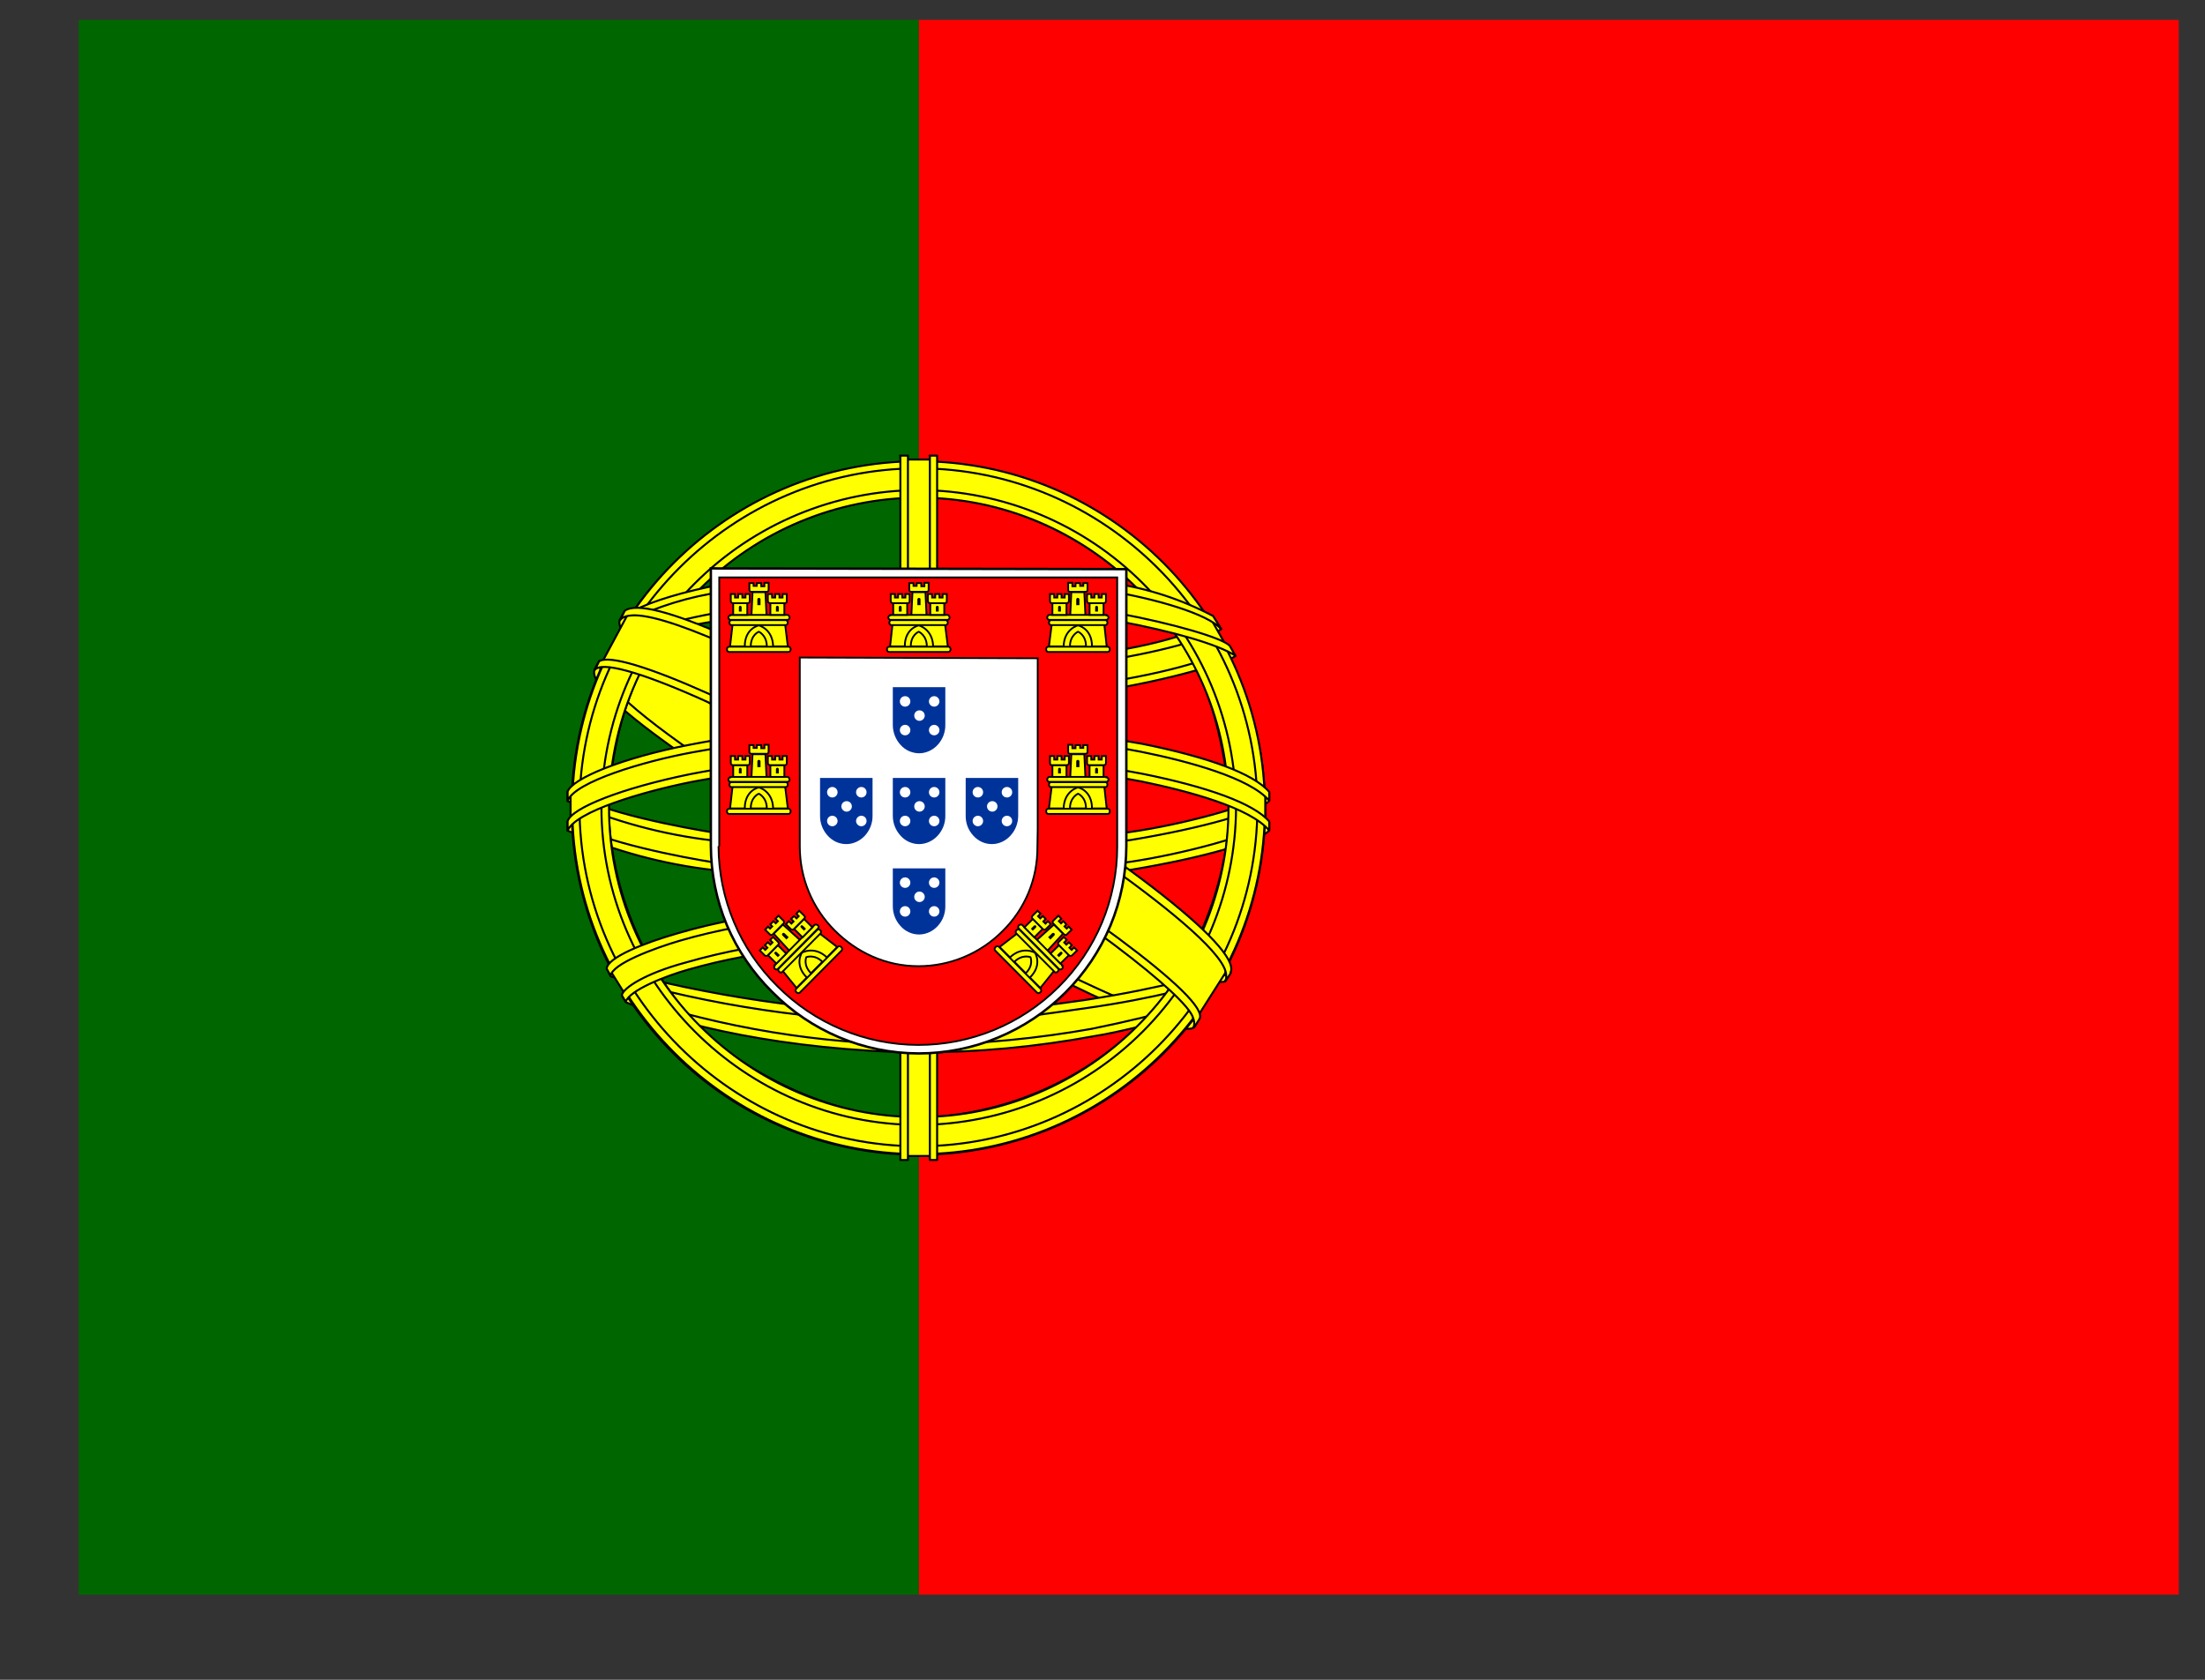
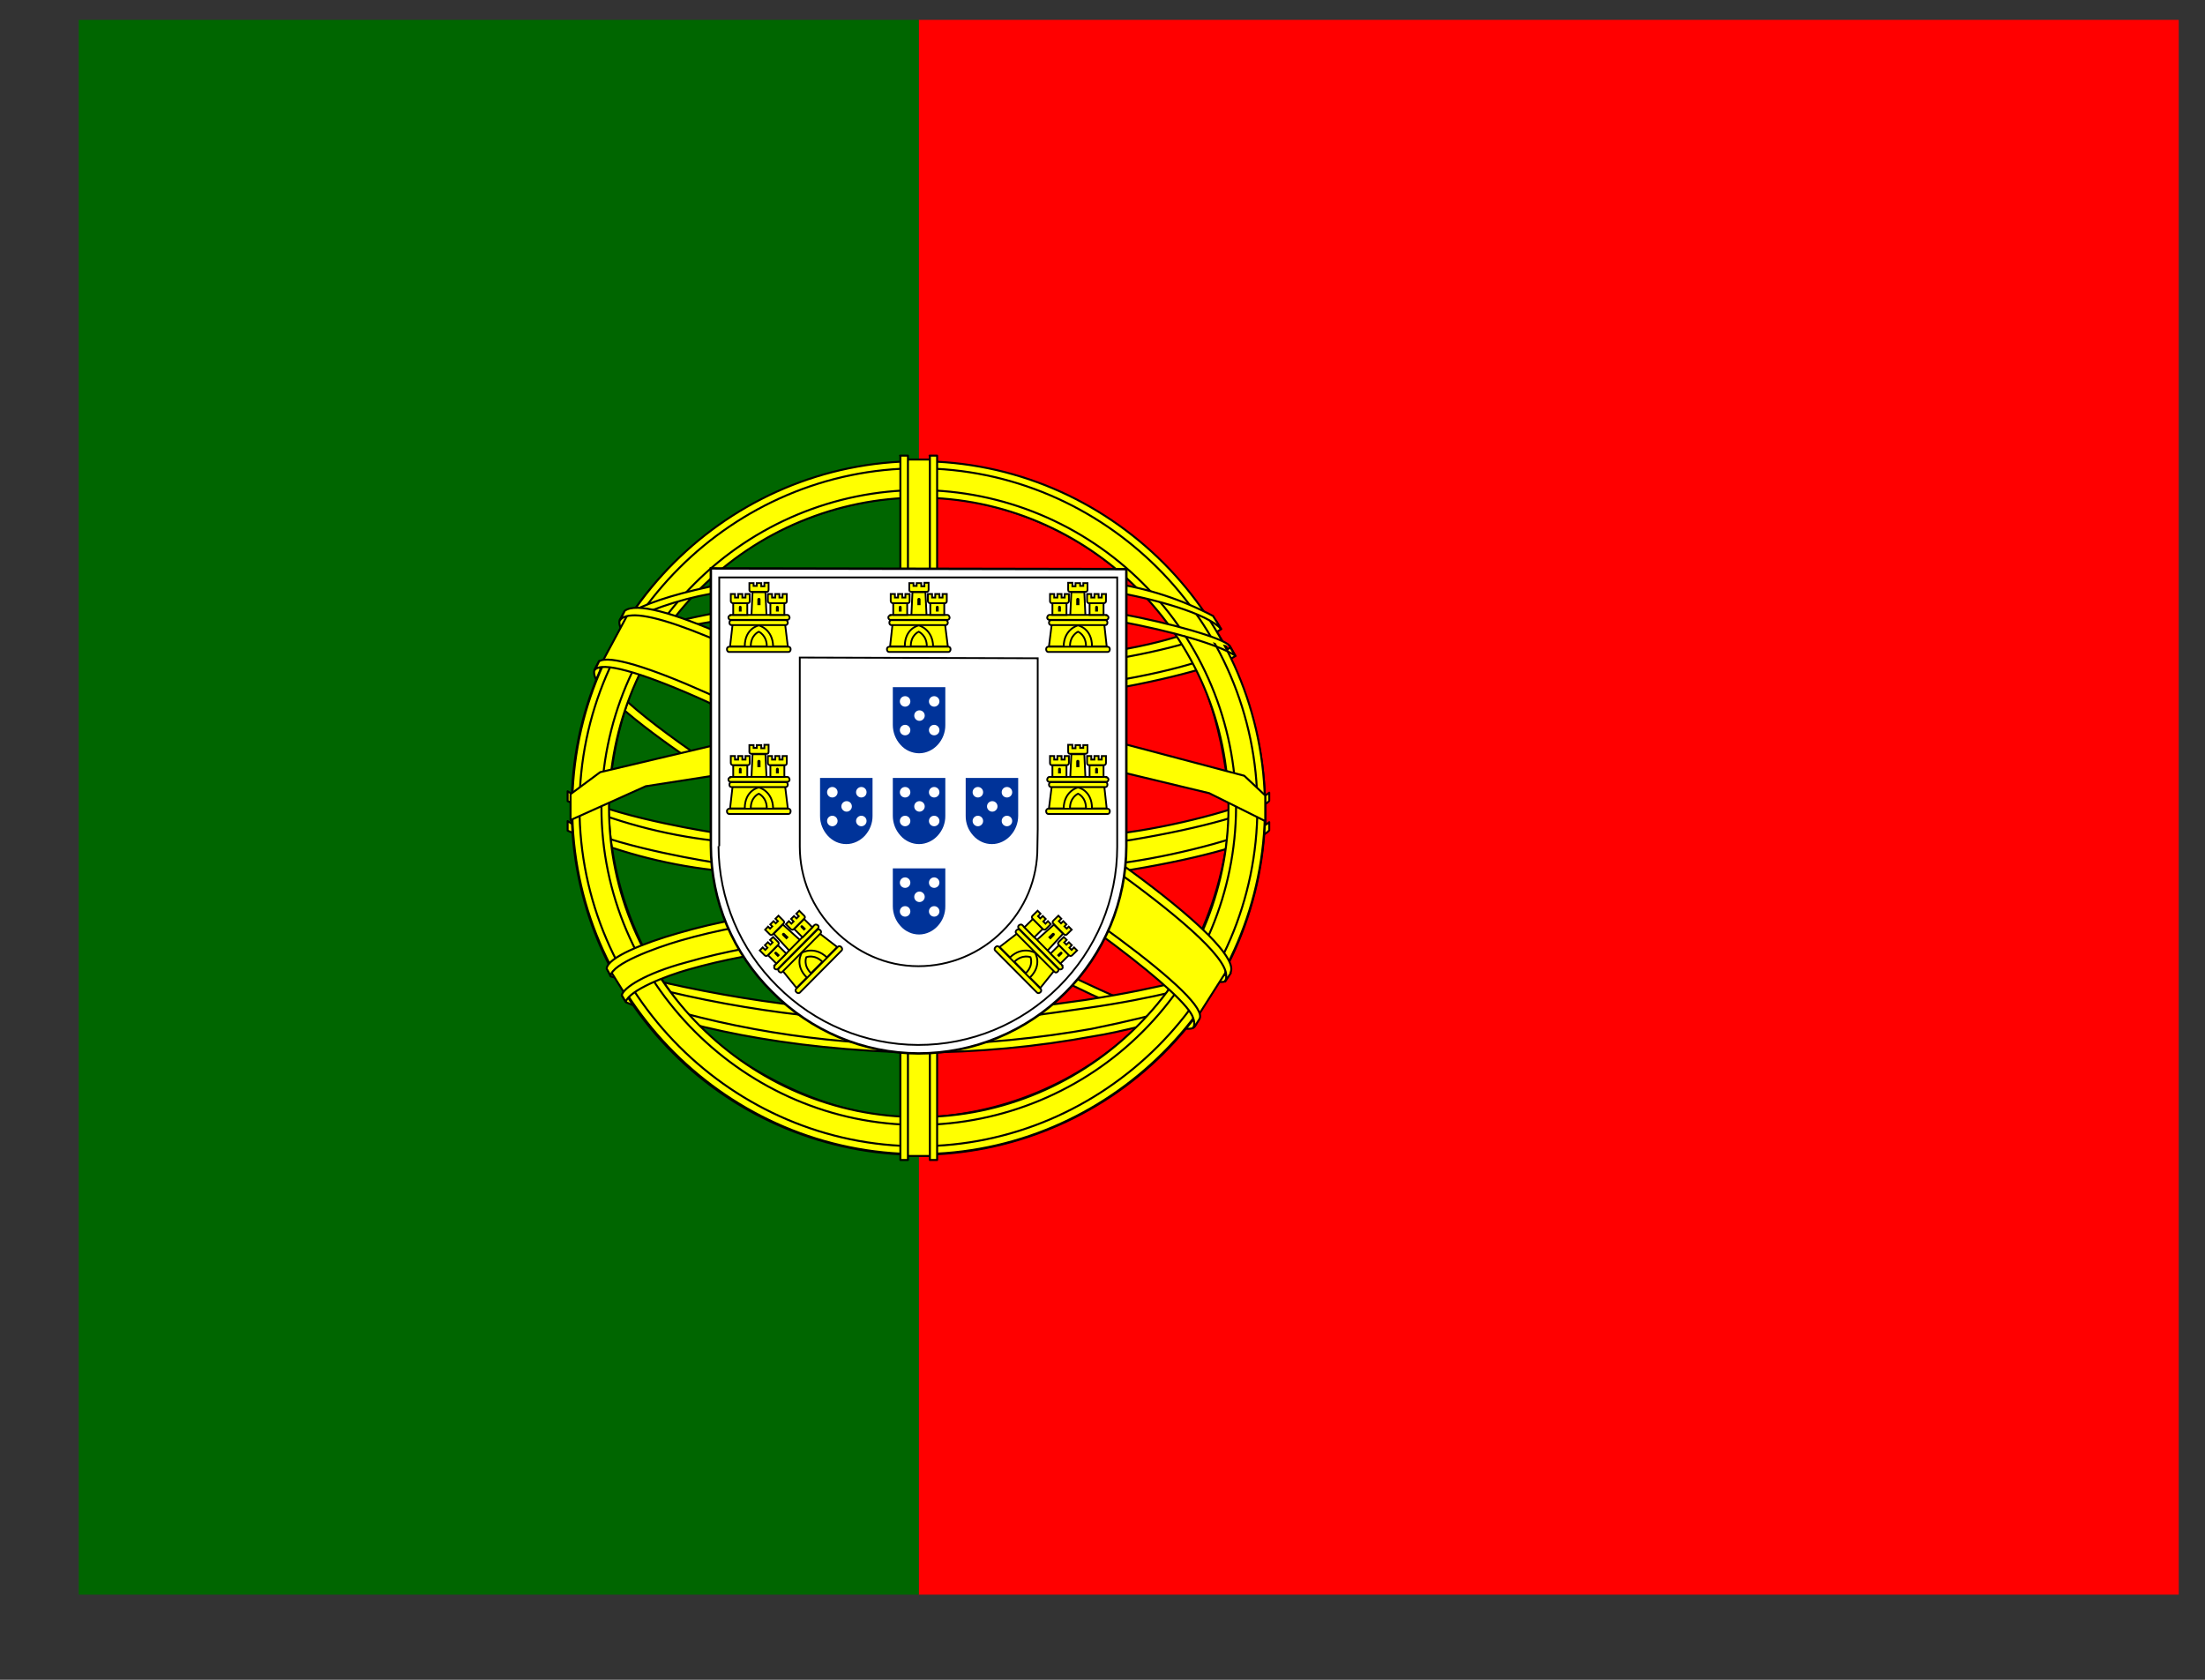
<svg xmlns="http://www.w3.org/2000/svg" width="21" height="16" viewBox="0 0 21 16" fill="none">
  <rect x="0" y="0" width="21" height="16" fill="#333333" stroke="none" />
  <g clip-path="url(#clip0_334_3526)">
    <g clip-path="url(#clip1_334_3526)">
      <path d="M8.75 0.189H20.75V15.19H8.75V0.189Z" fill="#FF0000" />
      <path d="M0.75 0.189H8.75V15.19H0.75V0.189Z" fill="#006600" />
-       <path fill-rule="evenodd" clip-rule="evenodd" d="M11.359 9.758C10.35 9.727 5.734 6.845 5.703 6.383L5.956 5.961C6.416 6.627 11.134 9.43 11.6 9.33L11.359 9.758Z" fill="#FFFF00" stroke="black" stroke-width="0.019" stroke-linecap="round" stroke-linejoin="round" />
      <path fill-rule="evenodd" clip-rule="evenodd" d="M5.903 5.902C5.813 6.146 7.109 6.946 8.666 7.896C10.225 8.843 11.569 9.427 11.666 9.346L11.713 9.259C11.694 9.29 11.65 9.299 11.578 9.277C11.156 9.155 10.059 8.652 8.7 7.827C7.338 7.002 6.156 6.243 5.972 5.921C5.958 5.891 5.951 5.858 5.953 5.824H5.947L5.909 5.893L5.903 5.902ZM11.381 9.771C11.366 9.802 11.331 9.802 11.272 9.796C10.897 9.755 9.753 9.199 8.4 8.39C6.825 7.446 5.525 6.59 5.669 6.365L5.706 6.296L5.713 6.299C5.588 6.68 8.278 8.218 8.438 8.318C9.994 9.28 11.306 9.846 11.422 9.699L11.381 9.771Z" fill="#FFFF00" stroke="black" stroke-width="0.019" stroke-linecap="round" stroke-linejoin="round" />
      <path fill-rule="evenodd" clip-rule="evenodd" d="M8.756 6.664C9.762 6.655 11.006 6.527 11.725 6.239L11.569 5.989C11.147 6.224 9.897 6.38 8.747 6.402C7.391 6.389 6.431 6.261 5.95 5.939L5.806 6.208C6.687 6.583 7.594 6.661 8.756 6.664Z" fill="#FFFF00" stroke="black" stroke-width="0.019" stroke-linecap="round" stroke-linejoin="round" />
      <path fill-rule="evenodd" clip-rule="evenodd" d="M11.766 6.246C11.741 6.287 11.272 6.446 10.585 6.565C9.978 6.657 9.366 6.702 8.753 6.7C8.166 6.702 7.579 6.664 6.997 6.587C6.275 6.475 5.903 6.318 5.763 6.262L5.797 6.193C6.194 6.35 6.569 6.443 7.006 6.512C7.584 6.59 8.167 6.629 8.75 6.628C9.36 6.628 9.969 6.583 10.572 6.493C11.275 6.378 11.659 6.231 11.716 6.165L11.766 6.25V6.246ZM11.628 5.993C11.553 6.056 11.172 6.19 10.503 6.296C9.926 6.38 9.343 6.422 8.759 6.421C8.072 6.421 7.506 6.371 7.078 6.309C6.397 6.221 6.034 6.059 5.903 6.015L5.944 5.946C6.047 6 6.394 6.14 7.084 6.237C7.64 6.311 8.199 6.347 8.759 6.343C9.339 6.344 9.917 6.302 10.491 6.218C11.163 6.125 11.525 5.956 11.581 5.912L11.628 5.993ZM5.447 7.878C6.066 8.212 7.444 8.378 8.747 8.39C9.934 8.393 11.478 8.209 12.056 7.903L12.041 7.568C11.86 7.85 10.203 8.121 8.734 8.112C7.266 8.1 5.9 7.875 5.444 7.581V7.878" fill="#FFFF00" />
      <path d="M5.447 7.878C6.066 8.212 7.444 8.378 8.747 8.39C9.934 8.393 11.478 8.209 12.056 7.903L12.041 7.568C11.86 7.85 10.203 8.121 8.734 8.112C7.266 8.1 5.9 7.875 5.444 7.581V7.878M11.766 6.246C11.741 6.287 11.272 6.446 10.585 6.565C9.978 6.657 9.366 6.702 8.753 6.7C8.166 6.702 7.579 6.664 6.997 6.587C6.275 6.475 5.903 6.318 5.763 6.262L5.797 6.193C6.194 6.35 6.569 6.443 7.006 6.512C7.584 6.59 8.167 6.629 8.75 6.628C9.36 6.628 9.969 6.583 10.572 6.493C11.275 6.378 11.659 6.231 11.716 6.165L11.766 6.25V6.246ZM11.628 5.993C11.553 6.056 11.172 6.19 10.503 6.296C9.926 6.38 9.343 6.422 8.759 6.421C8.072 6.421 7.506 6.371 7.078 6.309C6.397 6.221 6.034 6.059 5.903 6.015L5.944 5.946C6.047 6 6.394 6.14 7.084 6.237C7.64 6.311 8.199 6.347 8.759 6.343C9.339 6.344 9.917 6.302 10.491 6.218C11.163 6.125 11.525 5.956 11.581 5.912L11.628 5.993Z" stroke="black" stroke-width="0.019" stroke-linecap="round" stroke-linejoin="round" />
      <path fill-rule="evenodd" clip-rule="evenodd" d="M12.088 7.831V7.909C12 8.015 11.456 8.171 10.775 8.284C10.098 8.381 9.415 8.427 8.731 8.421C8.083 8.427 7.435 8.382 6.794 8.287C6.315 8.232 5.848 8.105 5.406 7.912V7.821C5.709 8.021 6.528 8.171 6.803 8.215C7.297 8.29 7.931 8.346 8.731 8.346C9.572 8.346 10.244 8.287 10.762 8.209C11.253 8.137 11.95 7.953 12.088 7.831ZM12.088 7.55V7.628C12 7.731 11.456 7.887 10.775 8C10.098 8.098 9.415 8.145 8.731 8.14C8.083 8.144 7.435 8.099 6.794 8.006C6.315 7.951 5.848 7.824 5.406 7.631V7.537C5.709 7.74 6.531 7.887 6.803 7.931C7.442 8.024 8.086 8.069 8.731 8.065C9.572 8.065 10.247 8.003 10.762 7.925C11.253 7.856 11.95 7.671 12.088 7.55ZM8.744 9.7C7.319 9.693 6.097 9.312 5.838 9.25L6.025 9.543C6.902 9.854 7.826 10.005 8.756 9.99C9.841 9.959 10.787 9.875 11.453 9.55L11.647 9.243C11.194 9.459 9.647 9.7 8.741 9.7" fill="#FFFF00" />
      <path d="M8.744 9.7C7.319 9.693 6.097 9.312 5.838 9.25L6.025 9.543C6.902 9.854 7.826 10.005 8.756 9.99C9.841 9.959 10.787 9.875 11.453 9.55L11.647 9.243C11.194 9.459 9.647 9.7 8.741 9.7M12.088 7.831V7.909C12 8.015 11.456 8.171 10.775 8.284C10.098 8.381 9.415 8.427 8.731 8.421C8.083 8.427 7.435 8.382 6.794 8.287C6.315 8.232 5.848 8.105 5.406 7.912V7.821C5.709 8.021 6.528 8.171 6.803 8.215C7.297 8.29 7.931 8.346 8.731 8.346C9.572 8.346 10.244 8.287 10.762 8.209C11.253 8.137 11.95 7.953 12.088 7.831ZM12.088 7.55V7.628C12 7.731 11.456 7.887 10.775 8C10.098 8.098 9.415 8.145 8.731 8.14C8.083 8.144 7.435 8.099 6.794 8.006C6.315 7.951 5.848 7.824 5.406 7.631V7.537C5.709 7.74 6.531 7.887 6.803 7.931C7.442 8.024 8.086 8.069 8.731 8.065C9.572 8.065 10.247 8.003 10.762 7.925C11.253 7.856 11.95 7.671 12.088 7.55Z" stroke="black" stroke-width="0.019" stroke-linecap="round" stroke-linejoin="round" />
      <path fill-rule="evenodd" clip-rule="evenodd" d="M11.528 9.481C11.5 9.523 11.47 9.565 11.441 9.606C11.128 9.719 10.628 9.838 10.422 9.869C9.868 9.972 9.307 10.024 8.744 10.025C7.481 10.006 6.447 9.759 5.963 9.547L5.922 9.481L5.928 9.469L5.994 9.497C6.883 9.791 7.813 9.944 8.75 9.95C9.338 9.95 9.922 9.884 10.394 9.8C11.119 9.653 11.412 9.544 11.503 9.494L11.525 9.481H11.528ZM11.694 9.206C11.673 9.243 11.652 9.279 11.631 9.316C11.463 9.378 11.006 9.509 10.341 9.603C9.903 9.662 9.631 9.722 8.759 9.738C7.763 9.727 6.772 9.58 5.816 9.3L5.781 9.222C6.753 9.49 7.754 9.637 8.762 9.659C9.559 9.644 9.9 9.584 10.334 9.525C11.109 9.406 11.5 9.275 11.616 9.241C11.616 9.239 11.616 9.236 11.616 9.234L11.697 9.203L11.694 9.206Z" fill="#FFFF00" stroke="black" stroke-width="0.019" stroke-linecap="round" stroke-linejoin="round" />
      <path fill-rule="evenodd" clip-rule="evenodd" d="M11.713 7.614C11.716 8.552 11.235 9.396 10.85 9.764C10.282 10.318 9.524 10.633 8.731 10.646C7.784 10.661 6.894 10.046 6.653 9.774C6.115 9.203 5.809 8.452 5.794 7.668C5.85 6.643 6.253 5.93 6.834 5.439C7.399 4.975 8.109 4.723 8.841 4.73C9.268 4.751 9.686 4.86 10.068 5.052C10.45 5.244 10.787 5.513 11.059 5.843C11.45 6.318 11.622 6.833 11.713 7.614ZM8.738 4.408C9.612 4.408 10.451 4.754 11.071 5.37C11.692 5.985 12.043 6.822 12.05 7.696C12.05 8.129 11.965 8.559 11.799 8.96C11.633 9.361 11.389 9.725 11.083 10.031C10.776 10.338 10.412 10.581 10.011 10.747C9.61 10.913 9.181 10.999 8.747 10.999C8.313 10.999 7.884 10.913 7.483 10.747C7.082 10.581 6.718 10.338 6.411 10.031C6.105 9.725 5.861 9.361 5.695 8.96C5.529 8.559 5.444 8.129 5.444 7.696C5.441 5.883 6.922 4.408 8.738 4.408Z" fill="#FFFF00" stroke="black" stroke-width="0.019" stroke-linecap="round" stroke-linejoin="round" />
      <path fill-rule="evenodd" clip-rule="evenodd" d="M8.747 4.393C10.566 4.393 12.047 5.874 12.047 7.693C12.047 9.511 10.566 10.993 8.75 10.993C6.934 10.993 5.45 9.511 5.45 7.693C5.45 5.874 6.931 4.393 8.75 4.393H8.747ZM5.519 7.689C5.519 9.464 6.978 10.918 8.747 10.918C10.516 10.918 11.975 9.464 11.975 7.689C11.975 5.914 10.516 4.461 8.747 4.461C6.978 4.461 5.519 5.914 5.519 7.689Z" fill="#FFFF00" stroke="black" stroke-width="0.019" stroke-linecap="round" stroke-linejoin="round" />
      <path fill-rule="evenodd" clip-rule="evenodd" d="M8.75 4.668C9.551 4.67 10.318 4.99 10.884 5.556C11.45 6.122 11.769 6.889 11.772 7.69C11.769 8.491 11.45 9.258 10.884 9.825C10.318 10.392 9.551 10.711 8.75 10.715C7.094 10.715 5.728 9.352 5.728 7.69C5.731 6.889 6.051 6.123 6.617 5.557C7.183 4.991 7.949 4.671 8.75 4.668ZM5.8 7.69C5.8 9.315 7.131 10.64 8.75 10.64C10.369 10.64 11.7 9.312 11.7 7.69C11.7 6.065 10.369 4.74 8.75 4.74C7.969 4.743 7.22 5.055 6.668 5.608C6.115 6.16 5.803 6.908 5.8 7.69Z" fill="#FFFF00" stroke="black" stroke-width="0.019" stroke-linecap="round" stroke-linejoin="round" />
      <path fill-rule="evenodd" clip-rule="evenodd" d="M8.884 4.377H8.6V11.011H8.881L8.884 4.377Z" fill="#FFFF00" stroke="black" stroke-width="0.019" stroke-linecap="round" stroke-linejoin="round" />
      <path fill-rule="evenodd" clip-rule="evenodd" d="M8.853 4.34H8.925V11.049H8.856V4.34H8.853ZM8.572 4.34H8.647V11.049H8.575V4.34H8.572Z" fill="#FFFF00" stroke="black" stroke-width="0.019" stroke-linecap="round" stroke-linejoin="round" />
      <path fill-rule="evenodd" clip-rule="evenodd" d="M12.05 7.821V7.577L11.85 7.389L10.716 7.089L9.084 6.924L7.116 7.024L5.716 7.355L5.434 7.564V7.811L6.15 7.489L7.85 7.224H9.484L10.684 7.355L11.516 7.555L12.05 7.821Z" fill="#FFFF00" stroke="black" stroke-width="0.019" stroke-linecap="round" stroke-linejoin="round" />
-       <path fill-rule="evenodd" clip-rule="evenodd" d="M8.75 7.183C9.528 7.183 10.281 7.255 10.884 7.371C11.503 7.496 11.938 7.652 12.088 7.824V7.911C11.906 7.693 11.322 7.536 10.869 7.443C10.275 7.33 9.525 7.255 8.747 7.255C7.931 7.255 7.169 7.336 6.581 7.449C6.112 7.543 5.484 7.73 5.406 7.911V7.821C5.447 7.696 5.916 7.508 6.572 7.374C7.162 7.258 7.925 7.183 8.747 7.183H8.75ZM8.75 6.899C9.466 6.898 10.18 6.96 10.884 7.086C11.503 7.211 11.938 7.368 12.088 7.543V7.627C11.906 7.411 11.322 7.252 10.869 7.161C10.275 7.046 9.525 6.974 8.747 6.974C8.022 6.972 7.298 7.037 6.584 7.168C6.131 7.252 5.478 7.446 5.406 7.627V7.54C5.45 7.415 5.925 7.218 6.572 7.093C7.166 6.977 7.925 6.899 8.75 6.899ZM8.731 5.455C9.959 5.449 11.031 5.627 11.522 5.877L11.7 6.19C11.275 5.958 10.119 5.721 8.734 5.752C7.606 5.761 6.4 5.877 5.797 6.202L6.009 5.846C6.506 5.586 7.675 5.455 8.731 5.455Z" fill="#FFFF00" stroke="black" stroke-width="0.019" stroke-linecap="round" stroke-linejoin="round" />
-       <path fill-rule="evenodd" clip-rule="evenodd" d="M8.75 5.711C9.391 5.7 10.032 5.745 10.665 5.845C11.165 5.939 11.644 6.076 11.712 6.151L11.765 6.245C11.6 6.139 11.184 6.017 10.653 5.917C10.122 5.817 9.444 5.783 8.747 5.786C7.956 5.783 7.341 5.823 6.816 5.917C6.454 5.968 6.102 6.076 5.775 6.239L5.828 6.142C6.016 6.048 6.306 5.933 6.8 5.842C7.347 5.742 7.969 5.714 8.75 5.711ZM8.75 5.43C9.419 5.423 10.081 5.461 10.597 5.555C10.931 5.604 11.254 5.71 11.553 5.867L11.631 5.992C11.5 5.845 11.006 5.705 10.566 5.63C10.053 5.539 9.419 5.505 8.75 5.498C8.127 5.493 7.505 5.539 6.891 5.636C6.569 5.681 6.257 5.777 5.966 5.92L6.034 5.817C6.216 5.723 6.509 5.636 6.878 5.564C7.497 5.466 8.123 5.42 8.75 5.426V5.43ZM10.387 9.064C9.846 8.97 9.296 8.928 8.747 8.939C6.7 8.964 6.041 9.361 5.959 9.48L5.803 9.23C6.328 8.855 7.441 8.642 8.759 8.661C9.444 8.673 10.034 8.72 10.528 8.817L10.387 9.067" fill="#FFFF00" />
+       <path fill-rule="evenodd" clip-rule="evenodd" d="M8.75 5.711C9.391 5.7 10.032 5.745 10.665 5.845C11.165 5.939 11.644 6.076 11.712 6.151C11.6 6.139 11.184 6.017 10.653 5.917C10.122 5.817 9.444 5.783 8.747 5.786C7.956 5.783 7.341 5.823 6.816 5.917C6.454 5.968 6.102 6.076 5.775 6.239L5.828 6.142C6.016 6.048 6.306 5.933 6.8 5.842C7.347 5.742 7.969 5.714 8.75 5.711ZM8.75 5.43C9.419 5.423 10.081 5.461 10.597 5.555C10.931 5.604 11.254 5.71 11.553 5.867L11.631 5.992C11.5 5.845 11.006 5.705 10.566 5.63C10.053 5.539 9.419 5.505 8.75 5.498C8.127 5.493 7.505 5.539 6.891 5.636C6.569 5.681 6.257 5.777 5.966 5.92L6.034 5.817C6.216 5.723 6.509 5.636 6.878 5.564C7.497 5.466 8.123 5.42 8.75 5.426V5.43ZM10.387 9.064C9.846 8.97 9.296 8.928 8.747 8.939C6.7 8.964 6.041 9.361 5.959 9.48L5.803 9.23C6.328 8.855 7.441 8.642 8.759 8.661C9.444 8.673 10.034 8.72 10.528 8.817L10.387 9.067" fill="#FFFF00" />
      <path d="M10.387 9.064C9.846 8.97 9.296 8.928 8.747 8.939C6.7 8.964 6.041 9.361 5.959 9.48L5.803 9.23C6.328 8.855 7.441 8.642 8.759 8.661C9.444 8.673 10.034 8.72 10.528 8.817L10.387 9.067M8.75 5.711C9.391 5.7 10.032 5.745 10.665 5.845C11.165 5.939 11.644 6.076 11.712 6.151L11.765 6.245C11.6 6.139 11.184 6.017 10.653 5.917C10.122 5.817 9.444 5.783 8.747 5.786C7.956 5.783 7.341 5.823 6.816 5.917C6.454 5.968 6.102 6.076 5.775 6.239L5.828 6.142C6.016 6.048 6.306 5.933 6.8 5.842C7.347 5.742 7.969 5.714 8.75 5.711ZM8.75 5.43C9.419 5.423 10.081 5.461 10.597 5.555C10.931 5.604 11.254 5.71 11.553 5.867L11.631 5.992C11.5 5.845 11.006 5.705 10.566 5.63C10.053 5.539 9.419 5.505 8.75 5.498C8.127 5.493 7.505 5.539 6.891 5.636C6.569 5.681 6.257 5.777 5.966 5.92L6.034 5.817C6.216 5.723 6.509 5.636 6.878 5.564C7.497 5.466 8.123 5.42 8.75 5.426V5.43Z" stroke="black" stroke-width="0.019" stroke-linecap="round" stroke-linejoin="round" />
      <path fill-rule="evenodd" clip-rule="evenodd" d="M8.737 8.905C9.306 8.914 9.862 8.936 10.403 9.036L10.366 9.105C9.866 9.011 9.328 8.98 8.741 8.98C7.981 8.973 7.219 9.045 6.553 9.236C6.344 9.295 5.997 9.43 5.959 9.542L5.922 9.48C5.934 9.411 6.141 9.273 6.534 9.167C7.297 8.948 8.009 8.908 8.737 8.905ZM8.762 8.617C9.363 8.617 9.962 8.669 10.553 8.773L10.512 8.845C9.935 8.739 9.349 8.688 8.762 8.692C8.006 8.692 7.203 8.748 6.472 8.961C6.237 9.03 5.828 9.18 5.816 9.295L5.778 9.227C5.784 9.12 6.137 8.98 6.456 8.889C7.191 8.673 7.997 8.62 8.762 8.617Z" fill="#FFFF00" stroke="black" stroke-width="0.019" stroke-linecap="round" stroke-linejoin="round" />
      <path fill-rule="evenodd" clip-rule="evenodd" d="M11.669 9.268L11.425 9.652L10.716 9.024L8.884 7.79L6.816 6.655L5.744 6.29L5.972 5.865L6.05 5.824L6.716 5.99L8.916 7.124L10.184 7.924L11.25 8.69L11.684 9.19L11.669 9.268Z" fill="#FFFF00" stroke="black" stroke-width="0.019" stroke-linecap="round" stroke-linejoin="round" />
      <path fill-rule="evenodd" clip-rule="evenodd" d="M5.706 6.299C5.894 6.174 7.275 6.786 8.725 7.661C10.165 8.536 11.547 9.524 11.422 9.708L11.381 9.774L11.362 9.79C11.366 9.786 11.387 9.758 11.362 9.693C11.3 9.489 10.319 8.708 8.697 7.727C7.112 6.786 5.794 6.218 5.666 6.38L5.706 6.299ZM11.719 9.264C11.837 9.027 10.556 8.061 8.966 7.121C7.341 6.199 6.166 5.655 5.95 5.818L5.906 5.908C5.906 5.911 5.906 5.902 5.919 5.893C5.956 5.861 6.022 5.861 6.05 5.861C6.419 5.868 7.472 6.352 8.95 7.199C9.6 7.574 11.687 8.918 11.678 9.293C11.678 9.324 11.681 9.33 11.669 9.349L11.722 9.268L11.719 9.264Z" fill="#FFFF00" stroke="black" stroke-width="0.019" stroke-linecap="round" stroke-linejoin="round" />
      <path d="M6.77 8.057C6.771 8.316 6.822 8.572 6.922 8.811C7.023 9.049 7.169 9.266 7.353 9.447C7.535 9.632 7.752 9.779 7.991 9.88C8.231 9.981 8.487 10.033 8.747 10.034C9.272 10.034 9.775 9.825 10.147 9.454C10.33 9.271 10.476 9.054 10.576 8.815C10.675 8.576 10.726 8.32 10.727 8.061V5.421L6.77 5.414V8.057Z" fill="white" stroke="black" stroke-width="0.023" />
-       <path d="M6.843 8.06C6.844 8.308 6.894 8.554 6.99 8.783C7.086 9.012 7.227 9.219 7.403 9.393C7.758 9.75 8.24 9.951 8.743 9.953C9.246 9.954 9.727 9.755 10.083 9.4C10.259 9.225 10.399 9.018 10.495 8.789C10.59 8.56 10.64 8.315 10.64 8.067V5.5H6.85V8.06M9.883 6.27V7.9L9.88 8.07C9.881 8.219 9.852 8.367 9.795 8.504C9.738 8.641 9.653 8.766 9.547 8.87C9.335 9.083 9.047 9.203 8.747 9.203C8.433 9.203 8.157 9.07 7.95 8.863C7.737 8.651 7.617 8.364 7.617 8.063V6.263L9.883 6.27Z" fill="#FF0000" />
      <path d="M6.843 8.06C6.844 8.308 6.894 8.554 6.99 8.783C7.086 9.012 7.227 9.219 7.403 9.393C7.758 9.75 8.24 9.951 8.743 9.953C9.246 9.954 9.727 9.755 10.083 9.4C10.259 9.225 10.399 9.018 10.495 8.789C10.59 8.56 10.64 8.315 10.64 8.067V5.5H6.85V8.06M9.883 6.27V7.9L9.88 8.07C9.881 8.219 9.852 8.367 9.795 8.504C9.738 8.641 9.653 8.766 9.547 8.87C9.335 9.083 9.047 9.203 8.747 9.203C8.433 9.203 8.157 9.07 7.95 8.863C7.737 8.651 7.617 8.364 7.617 8.063V6.263L9.883 6.27Z" stroke="black" stroke-width="0.017" />
      <path d="M7.09 6.17C7.093 5.987 7.223 5.943 7.223 5.943C7.227 5.943 7.367 5.99 7.367 6.173H7.09" fill="#FFFF00" />
      <path d="M6.977 5.947L6.953 6.157H7.093C7.093 5.983 7.227 5.957 7.227 5.957C7.23 5.957 7.36 5.993 7.363 6.157H7.503L7.477 5.943H6.977V5.947ZM6.943 6.16H7.51C7.52 6.16 7.53 6.17 7.53 6.183C7.53 6.2 7.52 6.21 7.51 6.21H6.943C6.933 6.21 6.923 6.2 6.923 6.183C6.923 6.17 6.933 6.16 6.947 6.16H6.943Z" fill="#FFFF00" stroke="black" stroke-width="0.017" />
      <path d="M7.15 6.157C7.15 6.047 7.227 6.017 7.227 6.017C7.227 6.017 7.303 6.051 7.303 6.157H7.15ZM6.957 5.857H7.5C7.51 5.857 7.52 5.871 7.52 5.884C7.52 5.894 7.51 5.904 7.5 5.904H6.957C6.947 5.904 6.937 5.894 6.937 5.881C6.937 5.871 6.947 5.861 6.957 5.861V5.857ZM6.97 5.907H7.483C7.493 5.907 7.503 5.917 7.503 5.931C7.503 5.944 7.493 5.954 7.483 5.954H6.967C6.953 5.954 6.947 5.944 6.947 5.931C6.947 5.917 6.953 5.907 6.967 5.907H6.97ZM7.137 5.554H7.177V5.581H7.207V5.554H7.25V5.584H7.28V5.551H7.32V5.617C7.32 5.631 7.313 5.637 7.303 5.637H7.157C7.147 5.637 7.137 5.631 7.137 5.621V5.554ZM7.29 5.644L7.3 5.857H7.157L7.167 5.641H7.29" fill="#FFFF00" />
      <path d="M7.29 5.644L7.3 5.857H7.157L7.167 5.641H7.29M7.15 6.157C7.15 6.047 7.227 6.017 7.227 6.017C7.227 6.017 7.303 6.051 7.303 6.157H7.15ZM6.957 5.857H7.5C7.51 5.857 7.52 5.871 7.52 5.884C7.52 5.894 7.51 5.904 7.5 5.904H6.957C6.947 5.904 6.937 5.894 6.937 5.881C6.937 5.871 6.947 5.861 6.957 5.861V5.857ZM6.97 5.907H7.483C7.493 5.907 7.503 5.917 7.503 5.931C7.503 5.944 7.493 5.954 7.483 5.954H6.967C6.953 5.954 6.947 5.944 6.947 5.931C6.947 5.917 6.953 5.907 6.967 5.907H6.97ZM7.137 5.554H7.177V5.581H7.207V5.554H7.25V5.584H7.28V5.551H7.32V5.617C7.32 5.631 7.313 5.637 7.303 5.637H7.157C7.147 5.637 7.137 5.631 7.137 5.621V5.554Z" stroke="black" stroke-width="0.017" />
      <path d="M7.117 5.744V5.857H6.983V5.744H7.117Z" fill="#FFFF00" stroke="black" stroke-width="0.017" />
      <path d="M7.47 5.744V5.857H7.337V5.744H7.47Z" fill="#FFFF00" stroke="black" stroke-width="0.017" />
      <path d="M6.96 5.658H7V5.692H7.03V5.658H7.07V5.692H7.1V5.658H7.14V5.725C7.14 5.738 7.133 5.745 7.123 5.745H6.98C6.975 5.745 6.97 5.743 6.966 5.739C6.962 5.735 6.96 5.73 6.96 5.725V5.658Z" fill="#FFFF00" stroke="black" stroke-width="0.017" />
      <path d="M7.313 5.658H7.353V5.692H7.383V5.658H7.423V5.692H7.453V5.658H7.493V5.725C7.493 5.738 7.487 5.745 7.477 5.745H7.333C7.328 5.745 7.323 5.743 7.319 5.739C7.315 5.735 7.313 5.73 7.313 5.725V5.658Z" fill="#FFFF00" stroke="black" stroke-width="0.017" />
      <path d="M7.213 5.71C7.213 5.69 7.243 5.69 7.243 5.71V5.764H7.213V5.71Z" fill="black" />
      <path d="M7.037 5.785C7.037 5.765 7.063 5.765 7.063 5.785V5.825H7.037V5.785Z" fill="black" />
      <path d="M7.39 5.785C7.39 5.765 7.417 5.765 7.417 5.785V5.825H7.39V5.785Z" fill="black" />
      <path d="M7.09 7.713C7.093 7.53 7.223 7.486 7.223 7.486C7.227 7.486 7.367 7.533 7.367 7.716H7.09" fill="#FFFF00" />
      <path d="M6.977 7.49L6.953 7.7H7.093C7.093 7.526 7.227 7.5 7.227 7.5C7.23 7.5 7.36 7.536 7.363 7.7H7.503L7.477 7.486H6.977V7.49ZM6.943 7.703H7.51C7.52 7.703 7.53 7.713 7.53 7.726C7.53 7.743 7.52 7.753 7.51 7.753H6.943C6.933 7.753 6.923 7.743 6.923 7.726C6.923 7.713 6.933 7.703 6.947 7.703H6.943Z" fill="#FFFF00" stroke="black" stroke-width="0.017" />
      <path d="M7.15 7.7C7.15 7.59 7.227 7.56 7.227 7.56C7.227 7.56 7.303 7.594 7.303 7.7H7.15ZM6.957 7.4H7.5C7.51 7.4 7.52 7.414 7.52 7.427C7.52 7.437 7.51 7.447 7.5 7.447H6.957C6.947 7.447 6.937 7.437 6.937 7.424C6.937 7.414 6.947 7.404 6.957 7.404V7.4ZM6.97 7.45H7.483C7.493 7.45 7.503 7.46 7.503 7.474C7.503 7.487 7.493 7.497 7.483 7.497H6.967C6.953 7.497 6.947 7.487 6.947 7.474C6.947 7.46 6.953 7.45 6.967 7.45H6.97ZM7.137 7.097H7.177V7.124H7.207V7.097H7.25V7.127H7.28V7.094H7.32V7.16C7.32 7.174 7.313 7.18 7.303 7.18H7.157C7.147 7.18 7.137 7.174 7.137 7.164V7.097ZM7.29 7.187L7.3 7.4H7.157L7.167 7.184H7.29" fill="#FFFF00" />
      <path d="M7.29 7.187L7.3 7.4H7.157L7.167 7.184H7.29M7.15 7.7C7.15 7.59 7.227 7.56 7.227 7.56C7.227 7.56 7.303 7.594 7.303 7.7H7.15ZM6.957 7.4H7.5C7.51 7.4 7.52 7.414 7.52 7.427C7.52 7.437 7.51 7.447 7.5 7.447H6.957C6.947 7.447 6.937 7.437 6.937 7.424C6.937 7.414 6.947 7.404 6.957 7.404V7.4ZM6.97 7.45H7.483C7.493 7.45 7.503 7.46 7.503 7.474C7.503 7.487 7.493 7.497 7.483 7.497H6.967C6.953 7.497 6.947 7.487 6.947 7.474C6.947 7.46 6.953 7.45 6.967 7.45H6.97ZM7.137 7.097H7.177V7.124H7.207V7.097H7.25V7.127H7.28V7.094H7.32V7.16C7.32 7.174 7.313 7.18 7.303 7.18H7.157C7.147 7.18 7.137 7.174 7.137 7.164V7.097Z" stroke="black" stroke-width="0.017" />
      <path d="M7.117 7.287V7.4H6.983V7.287H7.117Z" fill="#FFFF00" stroke="black" stroke-width="0.017" />
      <path d="M7.47 7.287V7.4H7.337V7.287H7.47Z" fill="#FFFF00" stroke="black" stroke-width="0.017" />
      <path d="M6.96 7.201H7V7.235H7.03V7.201H7.07V7.235H7.1V7.201H7.14V7.268C7.14 7.281 7.133 7.288 7.123 7.288H6.98C6.975 7.288 6.97 7.286 6.966 7.282C6.962 7.278 6.96 7.273 6.96 7.268V7.201Z" fill="#FFFF00" stroke="black" stroke-width="0.017" />
      <path d="M7.313 7.201H7.353V7.235H7.383V7.201H7.423V7.235H7.453V7.201H7.493V7.268C7.493 7.281 7.487 7.288 7.477 7.288H7.333C7.328 7.288 7.323 7.286 7.319 7.282C7.315 7.278 7.313 7.273 7.313 7.268V7.201Z" fill="#FFFF00" stroke="black" stroke-width="0.017" />
      <path d="M7.213 7.253C7.213 7.233 7.243 7.233 7.243 7.253V7.307H7.213V7.253Z" fill="black" />
      <path d="M7.037 7.327C7.037 7.308 7.063 7.308 7.063 7.327V7.367H7.037V7.327Z" fill="black" />
      <path d="M7.39 7.327C7.39 7.308 7.417 7.308 7.417 7.327V7.367H7.39V7.327Z" fill="black" />
      <path d="M7.692 9.322C7.564 9.19 7.625 9.068 7.625 9.068C7.627 9.065 7.759 8.999 7.889 9.128L7.694 9.324" fill="#FFFF00" />
      <path d="M7.453 9.246L7.586 9.41L7.684 9.311C7.561 9.189 7.637 9.075 7.637 9.075C7.639 9.073 7.756 9.007 7.875 9.119L7.973 9.02L7.803 8.889L7.451 9.243L7.453 9.246ZM7.581 9.42L7.98 9.018C7.987 9.011 8.002 9.01 8.011 9.02C8.023 9.032 8.023 9.046 8.016 9.053L7.617 9.455C7.61 9.462 7.595 9.462 7.584 9.45C7.574 9.441 7.574 9.427 7.584 9.417L7.581 9.42Z" fill="#FFFF00" stroke="black" stroke-width="0.017" />
      <path d="M7.724 9.27C7.646 9.193 7.679 9.117 7.679 9.117C7.679 9.117 7.757 9.086 7.832 9.161L7.724 9.27ZM7.375 9.196L7.758 8.81C7.765 8.803 7.782 8.806 7.791 8.815C7.798 8.822 7.798 8.836 7.791 8.843L7.408 9.229C7.401 9.236 7.387 9.236 7.378 9.227C7.371 9.22 7.371 9.205 7.378 9.198L7.375 9.196ZM7.42 9.222L7.782 8.858C7.789 8.85 7.803 8.85 7.812 8.86C7.822 8.869 7.822 8.883 7.815 8.89L7.451 9.257C7.441 9.267 7.43 9.264 7.42 9.255C7.411 9.245 7.408 9.234 7.418 9.224L7.42 9.222ZM7.287 8.855L7.315 8.826L7.334 8.845L7.355 8.824L7.336 8.805L7.367 8.774L7.388 8.795L7.409 8.774L7.385 8.751L7.414 8.722L7.461 8.769C7.47 8.779 7.47 8.788 7.463 8.795L7.36 8.899C7.353 8.906 7.341 8.909 7.334 8.902L7.287 8.855ZM7.459 8.809L7.617 8.952L7.516 9.054L7.369 8.894L7.456 8.807" fill="#FFFF00" />
      <path d="M7.459 8.809L7.617 8.952L7.516 9.054L7.369 8.894L7.456 8.807M7.724 9.27C7.646 9.193 7.679 9.117 7.679 9.117C7.679 9.117 7.757 9.086 7.832 9.161L7.724 9.27ZM7.375 9.196L7.758 8.81C7.765 8.803 7.782 8.806 7.791 8.815C7.798 8.822 7.798 8.836 7.791 8.843L7.408 9.229C7.401 9.236 7.387 9.236 7.378 9.227C7.371 9.22 7.371 9.205 7.378 9.198L7.375 9.196ZM7.42 9.222L7.782 8.858C7.789 8.85 7.803 8.85 7.812 8.86C7.822 8.869 7.822 8.883 7.815 8.89L7.451 9.257C7.441 9.267 7.43 9.264 7.42 9.255C7.411 9.245 7.408 9.234 7.418 9.224L7.42 9.222ZM7.287 8.855L7.315 8.826L7.334 8.845L7.355 8.824L7.336 8.805L7.367 8.774L7.388 8.795L7.409 8.774L7.385 8.751L7.414 8.722L7.461 8.769C7.47 8.779 7.47 8.788 7.463 8.795L7.36 8.899C7.353 8.906 7.341 8.909 7.334 8.902L7.287 8.855Z" stroke="black" stroke-width="0.017" />
      <path d="M7.408 9.003L7.488 9.083L7.394 9.178L7.314 9.098L7.408 9.003Z" fill="#FFFF00" stroke="black" stroke-width="0.017" />
      <path d="M7.657 8.753L7.737 8.833L7.643 8.928L7.563 8.848L7.657 8.753Z" fill="#FFFF00" stroke="black" stroke-width="0.017" />
      <path d="M7.236 9.053L7.264 9.024L7.288 9.048L7.309 9.027L7.285 9.003L7.313 8.975L7.337 8.998L7.358 8.977L7.334 8.953L7.363 8.925L7.41 8.972C7.419 8.981 7.419 8.991 7.412 8.998L7.311 9.1C7.308 9.103 7.303 9.105 7.297 9.106C7.292 9.106 7.287 9.103 7.283 9.1L7.236 9.053Z" fill="#FFFF00" stroke="black" stroke-width="0.017" />
      <path d="M7.485 8.803L7.513 8.774L7.537 8.798L7.558 8.777L7.534 8.753L7.562 8.725L7.586 8.748L7.607 8.727L7.584 8.703L7.612 8.675L7.659 8.722C7.668 8.731 7.668 8.741 7.661 8.748L7.56 8.85C7.557 8.853 7.552 8.855 7.546 8.856C7.541 8.856 7.536 8.853 7.532 8.85L7.485 8.803Z" fill="#FFFF00" stroke="black" stroke-width="0.017" />
      <path d="M7.452 8.911C7.438 8.897 7.459 8.876 7.473 8.89L7.511 8.927L7.49 8.949L7.452 8.911Z" fill="black" />
      <path d="M7.38 9.089C7.366 9.075 7.384 9.056 7.399 9.07L7.427 9.098L7.408 9.117L7.38 9.089Z" fill="black" />
      <path d="M7.629 8.837C7.614 8.823 7.633 8.804 7.647 8.818L7.676 8.846L7.657 8.865L7.629 8.837Z" fill="black" />
      <path d="M8.614 6.17C8.617 5.987 8.747 5.943 8.747 5.943C8.75 5.943 8.89 5.99 8.89 6.173H8.614" fill="#FFFF00" />
      <path d="M8.5 5.947L8.477 6.157H8.617C8.617 5.983 8.75 5.957 8.75 5.957C8.753 5.957 8.883 5.993 8.887 6.157H9.027L9 5.943H8.5V5.947ZM8.467 6.16H9.033C9.043 6.16 9.053 6.17 9.053 6.183C9.053 6.2 9.043 6.21 9.033 6.21H8.467C8.457 6.21 8.447 6.2 8.447 6.183C8.447 6.17 8.457 6.16 8.47 6.16H8.467Z" fill="#FFFF00" stroke="black" stroke-width="0.017" />
      <path d="M8.674 6.157C8.674 6.047 8.75 6.017 8.75 6.017C8.75 6.017 8.827 6.051 8.827 6.157H8.674ZM8.48 5.857H9.024C9.034 5.857 9.044 5.871 9.044 5.884C9.044 5.894 9.034 5.904 9.024 5.904H8.48C8.47 5.904 8.46 5.894 8.46 5.881C8.46 5.871 8.47 5.861 8.48 5.861V5.857ZM8.494 5.907H9.007C9.017 5.907 9.027 5.917 9.027 5.931C9.027 5.944 9.017 5.954 9.007 5.954H8.49C8.477 5.954 8.47 5.944 8.47 5.931C8.47 5.917 8.477 5.907 8.49 5.907H8.494ZM8.66 5.554H8.7V5.581H8.73V5.554H8.774V5.584H8.804V5.551H8.844V5.617C8.844 5.631 8.837 5.637 8.827 5.637H8.68C8.67 5.637 8.66 5.631 8.66 5.621V5.554ZM8.814 5.644L8.824 5.857H8.68L8.69 5.641H8.814" fill="#FFFF00" />
      <path d="M8.814 5.644L8.824 5.857H8.68L8.69 5.641H8.814M8.674 6.157C8.674 6.047 8.75 6.017 8.75 6.017C8.75 6.017 8.827 6.051 8.827 6.157H8.674ZM8.48 5.857H9.024C9.034 5.857 9.044 5.871 9.044 5.884C9.044 5.894 9.034 5.904 9.024 5.904H8.48C8.47 5.904 8.46 5.894 8.46 5.881C8.46 5.871 8.47 5.861 8.48 5.861V5.857ZM8.494 5.907H9.007C9.017 5.907 9.027 5.917 9.027 5.931C9.027 5.944 9.017 5.954 9.007 5.954H8.49C8.477 5.954 8.47 5.944 8.47 5.931C8.47 5.917 8.477 5.907 8.49 5.907H8.494ZM8.66 5.554H8.7V5.581H8.73V5.554H8.774V5.584H8.804V5.551H8.844V5.617C8.844 5.631 8.837 5.637 8.827 5.637H8.68C8.67 5.637 8.66 5.631 8.66 5.621V5.554Z" stroke="black" stroke-width="0.017" />
      <path d="M8.64 5.744V5.857H8.507V5.744H8.64Z" fill="#FFFF00" stroke="black" stroke-width="0.017" />
      <path d="M8.993 5.744V5.857H8.86V5.744H8.993Z" fill="#FFFF00" stroke="black" stroke-width="0.017" />
      <path d="M8.483 5.658H8.523V5.692H8.553V5.658H8.593V5.692H8.623V5.658H8.663V5.725C8.663 5.738 8.657 5.745 8.647 5.745H8.503C8.498 5.745 8.493 5.743 8.489 5.739C8.486 5.735 8.483 5.73 8.483 5.725V5.658Z" fill="#FFFF00" stroke="black" stroke-width="0.017" />
      <path d="M8.837 5.658H8.877V5.692H8.907V5.658H8.947V5.692H8.977V5.658H9.017V5.725C9.017 5.738 9.01 5.745 9 5.745H8.857C8.851 5.745 8.846 5.743 8.843 5.739C8.839 5.735 8.837 5.73 8.837 5.725V5.658Z" fill="#FFFF00" stroke="black" stroke-width="0.017" />
      <path d="M8.737 5.71C8.737 5.69 8.767 5.69 8.767 5.71V5.764H8.737V5.71Z" fill="black" />
      <path d="M8.56 5.785C8.56 5.765 8.587 5.765 8.587 5.785V5.825H8.56V5.785Z" fill="black" />
      <path d="M8.913 5.785C8.913 5.765 8.94 5.765 8.94 5.785V5.825H8.913V5.785Z" fill="black" />
      <path d="M10.403 6.17C10.4 5.987 10.27 5.943 10.27 5.943C10.267 5.943 10.127 5.99 10.127 6.173H10.403" fill="#FFFF00" />
      <path d="M10.517 5.947L10.54 6.157H10.4C10.4 5.983 10.267 5.957 10.267 5.957C10.263 5.957 10.133 5.993 10.13 6.157H9.99L10.017 5.943H10.517V5.947ZM10.55 6.16H9.983C9.973 6.16 9.963 6.17 9.963 6.183C9.963 6.2 9.973 6.21 9.983 6.21H10.55C10.56 6.21 10.57 6.2 10.57 6.183C10.57 6.17 10.56 6.16 10.547 6.16H10.55Z" fill="#FFFF00" stroke="black" stroke-width="0.017" />
      <path d="M10.343 6.157C10.343 6.047 10.267 6.017 10.267 6.017C10.267 6.017 10.19 6.051 10.19 6.157H10.343ZM10.537 5.857H9.993C9.983 5.857 9.973 5.871 9.973 5.884C9.973 5.894 9.983 5.904 9.993 5.904H10.537C10.547 5.904 10.557 5.894 10.557 5.881C10.557 5.871 10.547 5.861 10.537 5.861V5.857ZM10.523 5.907H10.01C10 5.907 9.99 5.917 9.99 5.931C9.99 5.944 10 5.954 10.01 5.954H10.527C10.54 5.954 10.547 5.944 10.547 5.931C10.547 5.917 10.54 5.907 10.527 5.907H10.523ZM10.357 5.554H10.317V5.581H10.287V5.554H10.243V5.584H10.213V5.551H10.173V5.617C10.173 5.631 10.18 5.637 10.19 5.637H10.337C10.347 5.637 10.357 5.631 10.357 5.621V5.554ZM10.203 5.644L10.193 5.857H10.337L10.327 5.641H10.203" fill="#FFFF00" />
      <path d="M10.203 5.644L10.193 5.857H10.337L10.327 5.641H10.203M10.343 6.157C10.343 6.047 10.267 6.017 10.267 6.017C10.267 6.017 10.19 6.051 10.19 6.157H10.343ZM10.537 5.857H9.993C9.983 5.857 9.973 5.871 9.973 5.884C9.973 5.894 9.983 5.904 9.993 5.904H10.537C10.547 5.904 10.557 5.894 10.557 5.881C10.557 5.871 10.547 5.861 10.537 5.861V5.857ZM10.523 5.907H10.01C10 5.907 9.99 5.917 9.99 5.931C9.99 5.944 10 5.954 10.01 5.954H10.527C10.54 5.954 10.547 5.944 10.547 5.931C10.547 5.917 10.54 5.907 10.527 5.907H10.523ZM10.357 5.554H10.317V5.581H10.287V5.554H10.243V5.584H10.213V5.551H10.173V5.617C10.173 5.631 10.18 5.637 10.19 5.637H10.337C10.347 5.637 10.357 5.631 10.357 5.621V5.554Z" stroke="black" stroke-width="0.017" />
      <path d="M10.377 5.744V5.857H10.51V5.744H10.377Z" fill="#FFFF00" stroke="black" stroke-width="0.017" />
      <path d="M10.023 5.744V5.857H10.157V5.744H10.023Z" fill="#FFFF00" stroke="black" stroke-width="0.017" />
      <path d="M10.533 5.658H10.493V5.692H10.463V5.658H10.423V5.692H10.393V5.658H10.353V5.725C10.353 5.738 10.36 5.745 10.37 5.745H10.513C10.519 5.745 10.524 5.743 10.528 5.739C10.531 5.735 10.533 5.73 10.533 5.725V5.658Z" fill="#FFFF00" stroke="black" stroke-width="0.017" />
      <path d="M10.18 5.658H10.14V5.692H10.11V5.658H10.07V5.692H10.04V5.658H10V5.725C10 5.738 10.007 5.745 10.017 5.745H10.16C10.165 5.745 10.171 5.743 10.174 5.739C10.178 5.735 10.18 5.73 10.18 5.725V5.658Z" fill="#FFFF00" stroke="black" stroke-width="0.017" />
      <path d="M10.28 5.71C10.28 5.69 10.25 5.69 10.25 5.71V5.764H10.28V5.71Z" fill="black" />
      <path d="M10.457 5.785C10.457 5.765 10.43 5.765 10.43 5.785V5.825H10.457V5.785Z" fill="black" />
      <path d="M10.104 5.785C10.104 5.765 10.077 5.765 10.077 5.785V5.825H10.104V5.785Z" fill="black" />
      <path d="M10.403 7.713C10.4 7.53 10.27 7.486 10.27 7.486C10.267 7.486 10.127 7.533 10.127 7.716H10.403" fill="#FFFF00" />
      <path d="M10.517 7.49L10.54 7.7H10.4C10.4 7.526 10.267 7.5 10.267 7.5C10.263 7.5 10.133 7.536 10.13 7.7H9.99L10.017 7.486H10.517V7.49ZM10.55 7.703H9.983C9.973 7.703 9.963 7.713 9.963 7.726C9.963 7.743 9.973 7.753 9.983 7.753H10.55C10.56 7.753 10.57 7.743 10.57 7.726C10.57 7.713 10.56 7.703 10.547 7.703H10.55Z" fill="#FFFF00" stroke="black" stroke-width="0.017" />
      <path d="M10.343 7.7C10.343 7.59 10.267 7.56 10.267 7.56C10.267 7.56 10.19 7.594 10.19 7.7H10.343ZM10.537 7.4H9.993C9.983 7.4 9.973 7.414 9.973 7.427C9.973 7.437 9.983 7.447 9.993 7.447H10.537C10.547 7.447 10.557 7.437 10.557 7.424C10.557 7.414 10.547 7.404 10.537 7.404V7.4ZM10.523 7.45H10.01C10 7.45 9.99 7.46 9.99 7.474C9.99 7.487 10 7.497 10.01 7.497H10.527C10.54 7.497 10.547 7.487 10.547 7.474C10.547 7.46 10.54 7.45 10.527 7.45H10.523ZM10.357 7.097H10.317V7.124H10.287V7.097H10.243V7.127H10.213V7.094H10.173V7.16C10.173 7.174 10.18 7.18 10.19 7.18H10.337C10.347 7.18 10.357 7.174 10.357 7.164V7.097ZM10.203 7.187L10.193 7.4H10.337L10.327 7.184H10.203" fill="#FFFF00" />
      <path d="M10.203 7.187L10.193 7.4H10.337L10.327 7.184H10.203M10.343 7.7C10.343 7.59 10.267 7.56 10.267 7.56C10.267 7.56 10.19 7.594 10.19 7.7H10.343ZM10.537 7.4H9.993C9.983 7.4 9.973 7.414 9.973 7.427C9.973 7.437 9.983 7.447 9.993 7.447H10.537C10.547 7.447 10.557 7.437 10.557 7.424C10.557 7.414 10.547 7.404 10.537 7.404V7.4ZM10.523 7.45H10.01C10 7.45 9.99 7.46 9.99 7.474C9.99 7.487 10 7.497 10.01 7.497H10.527C10.54 7.497 10.547 7.487 10.547 7.474C10.547 7.46 10.54 7.45 10.527 7.45H10.523ZM10.357 7.097H10.317V7.124H10.287V7.097H10.243V7.127H10.213V7.094H10.173V7.16C10.173 7.174 10.18 7.18 10.19 7.18H10.337C10.347 7.18 10.357 7.174 10.357 7.164V7.097Z" stroke="black" stroke-width="0.017" />
      <path d="M10.377 7.287V7.4H10.51V7.287H10.377Z" fill="#FFFF00" stroke="black" stroke-width="0.017" />
      <path d="M10.023 7.287V7.4H10.157V7.287H10.023Z" fill="#FFFF00" stroke="black" stroke-width="0.017" />
      <path d="M10.533 7.201H10.493V7.235H10.463V7.201H10.423V7.235H10.393V7.201H10.353V7.268C10.353 7.281 10.36 7.288 10.37 7.288H10.513C10.519 7.288 10.524 7.286 10.528 7.282C10.531 7.278 10.533 7.273 10.533 7.268V7.201Z" fill="#FFFF00" stroke="black" stroke-width="0.017" />
      <path d="M10.18 7.201H10.14V7.235H10.11V7.201H10.07V7.235H10.04V7.201H10V7.268C10 7.281 10.007 7.288 10.017 7.288H10.16C10.165 7.288 10.171 7.286 10.174 7.282C10.178 7.278 10.18 7.273 10.18 7.268V7.201Z" fill="#FFFF00" stroke="black" stroke-width="0.017" />
      <path d="M10.28 7.253C10.28 7.233 10.25 7.233 10.25 7.253V7.307H10.28V7.253Z" fill="black" />
      <path d="M10.457 7.327C10.457 7.308 10.43 7.308 10.43 7.327V7.367H10.457V7.327Z" fill="black" />
      <path d="M10.104 7.327C10.104 7.308 10.077 7.308 10.077 7.327V7.367H10.104V7.327Z" fill="black" />
      <path d="M9.802 9.322C9.93 9.19 9.869 9.068 9.869 9.068C9.866 9.065 9.735 8.999 9.604 9.128L9.799 9.324" fill="#FFFF00" />
      <path d="M10.04 9.246L9.908 9.41L9.809 9.311C9.932 9.189 9.857 9.075 9.857 9.075C9.855 9.073 9.737 9.007 9.619 9.119L9.52 9.02L9.69 8.889L10.043 9.243L10.04 9.246ZM9.912 9.42L9.513 9.018C9.506 9.011 9.492 9.01 9.482 9.02C9.47 9.032 9.47 9.046 9.477 9.053L9.877 9.455C9.884 9.462 9.898 9.462 9.91 9.45C9.919 9.441 9.919 9.427 9.91 9.417L9.912 9.42Z" fill="#FFFF00" stroke="black" stroke-width="0.017" />
      <path d="M9.769 9.27C9.847 9.193 9.814 9.117 9.814 9.117C9.814 9.117 9.737 9.086 9.661 9.161L9.769 9.27ZM10.118 9.196L9.735 8.81C9.728 8.803 9.712 8.806 9.702 8.815C9.695 8.822 9.695 8.836 9.702 8.843L10.085 9.229C10.092 9.236 10.106 9.236 10.116 9.227C10.123 9.22 10.123 9.205 10.116 9.198L10.118 9.196ZM10.073 9.222L9.712 8.858C9.705 8.85 9.69 8.85 9.681 8.86C9.671 8.869 9.671 8.883 9.678 8.89L10.043 9.257C10.052 9.267 10.064 9.264 10.073 9.255C10.083 9.245 10.085 9.234 10.076 9.224L10.073 9.222ZM10.207 8.855L10.178 8.826L10.159 8.845L10.138 8.824L10.157 8.805L10.127 8.774L10.105 8.795L10.084 8.774L10.108 8.751L10.08 8.722L10.032 8.769C10.023 8.779 10.023 8.788 10.03 8.795L10.133 8.899C10.14 8.906 10.152 8.909 10.159 8.902L10.207 8.855ZM10.035 8.809L9.876 8.952L9.977 9.054L10.124 8.894L10.037 8.807" fill="#FFFF00" />
      <path d="M10.035 8.809L9.876 8.952L9.977 9.054L10.124 8.894L10.037 8.807M9.769 9.27C9.847 9.193 9.814 9.117 9.814 9.117C9.814 9.117 9.737 9.086 9.661 9.161L9.769 9.27ZM10.118 9.196L9.735 8.81C9.728 8.803 9.712 8.806 9.702 8.815C9.695 8.822 9.695 8.836 9.702 8.843L10.085 9.229C10.092 9.236 10.106 9.236 10.116 9.227C10.123 9.22 10.123 9.205 10.116 9.198L10.118 9.196ZM10.073 9.222L9.712 8.858C9.705 8.85 9.69 8.85 9.681 8.86C9.671 8.869 9.671 8.883 9.678 8.89L10.043 9.257C10.052 9.267 10.064 9.264 10.073 9.255C10.083 9.245 10.085 9.234 10.076 9.224L10.073 9.222ZM10.207 8.855L10.178 8.826L10.159 8.845L10.138 8.824L10.157 8.805L10.127 8.774L10.105 8.795L10.084 8.774L10.108 8.751L10.08 8.722L10.032 8.769C10.023 8.779 10.023 8.788 10.03 8.795L10.133 8.899C10.14 8.906 10.152 8.909 10.159 8.902L10.207 8.855Z" stroke="black" stroke-width="0.017" />
      <path d="M10.086 9.003L10.005 9.083L10.099 9.178L10.18 9.098L10.086 9.003Z" fill="#FFFF00" stroke="black" stroke-width="0.017" />
      <path d="M9.837 8.753L9.756 8.833L9.85 8.928L9.931 8.848L9.837 8.753Z" fill="#FFFF00" stroke="black" stroke-width="0.017" />
      <path d="M10.258 9.053L10.229 9.024L10.206 9.048L10.185 9.027L10.208 9.003L10.18 8.975L10.156 8.998L10.135 8.977L10.159 8.953L10.131 8.925L10.083 8.972C10.074 8.981 10.074 8.991 10.081 8.998L10.182 9.1C10.186 9.103 10.191 9.105 10.196 9.106C10.201 9.106 10.207 9.103 10.21 9.1L10.258 9.053Z" fill="#FFFF00" stroke="black" stroke-width="0.017" />
      <path d="M10.008 8.803L9.98 8.774L9.957 8.798L9.936 8.777L9.959 8.753L9.931 8.725L9.907 8.748L9.886 8.727L9.91 8.703L9.882 8.675L9.834 8.722C9.825 8.731 9.825 8.741 9.832 8.748L9.933 8.85C9.937 8.853 9.942 8.855 9.947 8.856C9.952 8.856 9.957 8.853 9.961 8.85L10.008 8.803Z" fill="#FFFF00" stroke="black" stroke-width="0.017" />
      <path d="M10.041 8.911C10.056 8.897 10.034 8.876 10.02 8.89L9.982 8.927L10.004 8.949L10.041 8.911Z" fill="black" />
      <path d="M10.114 9.089C10.128 9.075 10.109 9.056 10.095 9.07L10.066 9.098L10.085 9.117L10.114 9.089Z" fill="black" />
-       <path d="M9.865 8.837C9.879 8.823 9.86 8.804 9.846 8.818L9.818 8.846L9.836 8.865L9.865 8.837Z" fill="black" />
      <path d="M8.503 7.77C8.503 7.841 8.529 7.908 8.577 7.96C8.599 7.985 8.626 8.005 8.657 8.019C8.687 8.033 8.72 8.04 8.753 8.04C8.823 8.04 8.887 8.007 8.93 7.96C8.978 7.908 9.004 7.841 9.003 7.77V7.41H8.503V7.77Z" fill="#003399" />
      <path d="M8.62 7.596C8.648 7.596 8.67 7.574 8.67 7.546C8.67 7.518 8.648 7.496 8.62 7.496C8.592 7.496 8.57 7.518 8.57 7.546C8.57 7.574 8.592 7.596 8.62 7.596Z" fill="white" />
      <path d="M8.897 7.596C8.924 7.596 8.947 7.574 8.947 7.546C8.947 7.518 8.924 7.496 8.897 7.496C8.869 7.496 8.847 7.518 8.847 7.546C8.847 7.574 8.869 7.596 8.897 7.596Z" fill="white" />
      <path d="M8.757 7.731C8.784 7.731 8.807 7.708 8.807 7.681C8.807 7.653 8.784 7.631 8.757 7.631C8.729 7.631 8.707 7.653 8.707 7.681C8.707 7.708 8.729 7.731 8.757 7.731Z" fill="white" />
      <path d="M8.62 7.87C8.648 7.87 8.67 7.847 8.67 7.82C8.67 7.792 8.648 7.77 8.62 7.77C8.592 7.77 8.57 7.792 8.57 7.82C8.57 7.847 8.592 7.87 8.62 7.87Z" fill="white" />
      <path d="M8.897 7.87C8.924 7.87 8.947 7.847 8.947 7.82C8.947 7.792 8.924 7.77 8.897 7.77C8.869 7.77 8.847 7.792 8.847 7.82C8.847 7.847 8.869 7.87 8.897 7.87Z" fill="white" />
      <path d="M8.503 6.905C8.503 6.975 8.529 7.043 8.577 7.095C8.599 7.12 8.626 7.14 8.657 7.154C8.687 7.167 8.72 7.175 8.753 7.175C8.823 7.175 8.887 7.142 8.93 7.095C8.978 7.043 9.004 6.975 9.003 6.905V6.545H8.503V6.905Z" fill="#003399" />
      <path d="M8.62 6.731C8.648 6.731 8.67 6.708 8.67 6.681C8.67 6.653 8.648 6.631 8.62 6.631C8.592 6.631 8.57 6.653 8.57 6.681C8.57 6.708 8.592 6.731 8.62 6.731Z" fill="white" />
      <path d="M8.897 6.731C8.924 6.731 8.947 6.708 8.947 6.681C8.947 6.653 8.924 6.631 8.897 6.631C8.869 6.631 8.847 6.653 8.847 6.681C8.847 6.708 8.869 6.731 8.897 6.731Z" fill="white" />
      <path d="M8.757 6.866C8.784 6.866 8.807 6.843 8.807 6.816C8.807 6.788 8.784 6.766 8.757 6.766C8.729 6.766 8.707 6.788 8.707 6.816C8.707 6.843 8.729 6.866 8.757 6.866Z" fill="white" />
      <path d="M8.62 7.004C8.648 7.004 8.67 6.982 8.67 6.954C8.67 6.927 8.648 6.904 8.62 6.904C8.592 6.904 8.57 6.927 8.57 6.954C8.57 6.982 8.592 7.004 8.62 7.004Z" fill="white" />
      <path d="M8.897 7.004C8.924 7.004 8.947 6.982 8.947 6.954C8.947 6.927 8.924 6.904 8.897 6.904C8.869 6.904 8.847 6.927 8.847 6.954C8.847 6.982 8.869 7.004 8.897 7.004Z" fill="white" />
      <path d="M7.81 7.77C7.809 7.841 7.836 7.908 7.883 7.96C7.906 7.985 7.933 8.005 7.963 8.019C7.994 8.033 8.027 8.04 8.06 8.04C8.13 8.04 8.193 8.007 8.237 7.96C8.284 7.908 8.311 7.841 8.31 7.77V7.41H7.81V7.77Z" fill="#003399" />
      <path d="M7.927 7.596C7.954 7.596 7.977 7.574 7.977 7.546C7.977 7.518 7.954 7.496 7.927 7.496C7.899 7.496 7.877 7.518 7.877 7.546C7.877 7.574 7.899 7.596 7.927 7.596Z" fill="white" />
      <path d="M8.203 7.596C8.231 7.596 8.253 7.574 8.253 7.546C8.253 7.518 8.231 7.496 8.203 7.496C8.176 7.496 8.153 7.518 8.153 7.546C8.153 7.574 8.176 7.596 8.203 7.596Z" fill="white" />
      <path d="M8.063 7.731C8.091 7.731 8.113 7.708 8.113 7.681C8.113 7.653 8.091 7.631 8.063 7.631C8.036 7.631 8.013 7.653 8.013 7.681C8.013 7.708 8.036 7.731 8.063 7.731Z" fill="white" />
      <path d="M7.927 7.87C7.954 7.87 7.977 7.847 7.977 7.82C7.977 7.792 7.954 7.77 7.927 7.77C7.899 7.77 7.877 7.792 7.877 7.82C7.877 7.847 7.899 7.87 7.927 7.87Z" fill="white" />
      <path d="M8.203 7.87C8.231 7.87 8.253 7.847 8.253 7.82C8.253 7.792 8.231 7.77 8.203 7.77C8.176 7.77 8.153 7.792 8.153 7.82C8.153 7.847 8.176 7.87 8.203 7.87Z" fill="white" />
      <path d="M9.197 7.77C9.196 7.841 9.222 7.908 9.27 7.96C9.292 7.985 9.32 8.005 9.35 8.019C9.38 8.033 9.413 8.04 9.447 8.04C9.517 8.04 9.58 8.007 9.623 7.96C9.671 7.908 9.697 7.841 9.697 7.77V7.41H9.197V7.77Z" fill="#003399" />
      <path d="M9.313 7.596C9.341 7.596 9.363 7.574 9.363 7.546C9.363 7.518 9.341 7.496 9.313 7.496C9.286 7.496 9.263 7.518 9.263 7.546C9.263 7.574 9.286 7.596 9.313 7.596Z" fill="white" />
      <path d="M9.59 7.596C9.618 7.596 9.64 7.574 9.64 7.546C9.64 7.518 9.618 7.496 9.59 7.496C9.562 7.496 9.54 7.518 9.54 7.546C9.54 7.574 9.562 7.596 9.59 7.596Z" fill="white" />
      <path d="M9.45 7.731C9.478 7.731 9.5 7.708 9.5 7.681C9.5 7.653 9.478 7.631 9.45 7.631C9.423 7.631 9.4 7.653 9.4 7.681C9.4 7.708 9.423 7.731 9.45 7.731Z" fill="white" />
      <path d="M9.313 7.87C9.341 7.87 9.363 7.847 9.363 7.82C9.363 7.792 9.341 7.77 9.313 7.77C9.286 7.77 9.263 7.792 9.263 7.82C9.263 7.847 9.286 7.87 9.313 7.87Z" fill="white" />
      <path d="M9.59 7.87C9.618 7.87 9.64 7.847 9.64 7.82C9.64 7.792 9.618 7.77 9.59 7.77C9.562 7.77 9.54 7.792 9.54 7.82C9.54 7.847 9.562 7.87 9.59 7.87Z" fill="white" />
      <path d="M8.503 8.631C8.503 8.702 8.529 8.77 8.577 8.821C8.599 8.846 8.626 8.866 8.657 8.88C8.687 8.894 8.72 8.901 8.753 8.901C8.823 8.901 8.887 8.868 8.93 8.821C8.978 8.77 9.004 8.702 9.003 8.631V8.271H8.503V8.631Z" fill="#003399" />
      <path d="M8.62 8.457C8.648 8.457 8.67 8.435 8.67 8.407C8.67 8.38 8.648 8.357 8.62 8.357C8.592 8.357 8.57 8.38 8.57 8.407C8.57 8.435 8.592 8.457 8.62 8.457Z" fill="white" />
      <path d="M8.897 8.457C8.924 8.457 8.947 8.435 8.947 8.407C8.947 8.38 8.924 8.357 8.897 8.357C8.869 8.357 8.847 8.38 8.847 8.407C8.847 8.435 8.869 8.457 8.897 8.457Z" fill="white" />
      <path d="M8.757 8.592C8.784 8.592 8.807 8.57 8.807 8.542C8.807 8.515 8.784 8.492 8.757 8.492C8.729 8.492 8.707 8.515 8.707 8.542C8.707 8.57 8.729 8.592 8.757 8.592Z" fill="white" />
      <path d="M8.62 8.731C8.648 8.731 8.67 8.708 8.67 8.681C8.67 8.653 8.648 8.631 8.62 8.631C8.592 8.631 8.57 8.653 8.57 8.681C8.57 8.708 8.592 8.731 8.62 8.731Z" fill="white" />
      <path d="M8.897 8.731C8.924 8.731 8.947 8.708 8.947 8.681C8.947 8.653 8.924 8.631 8.897 8.631C8.869 8.631 8.847 8.653 8.847 8.681C8.847 8.708 8.869 8.731 8.897 8.731Z" fill="white" />
    </g>
  </g>
  <defs>
    <clipPath id="clip0_334_3526">
      <rect width="20" height="15" fill="white" transform="translate(0.75 0.189)" />
    </clipPath>
    <clipPath id="clip1_334_3526">
      <rect width="20" height="15" fill="white" transform="translate(0.75 0.189)" />
    </clipPath>
  </defs>
</svg>